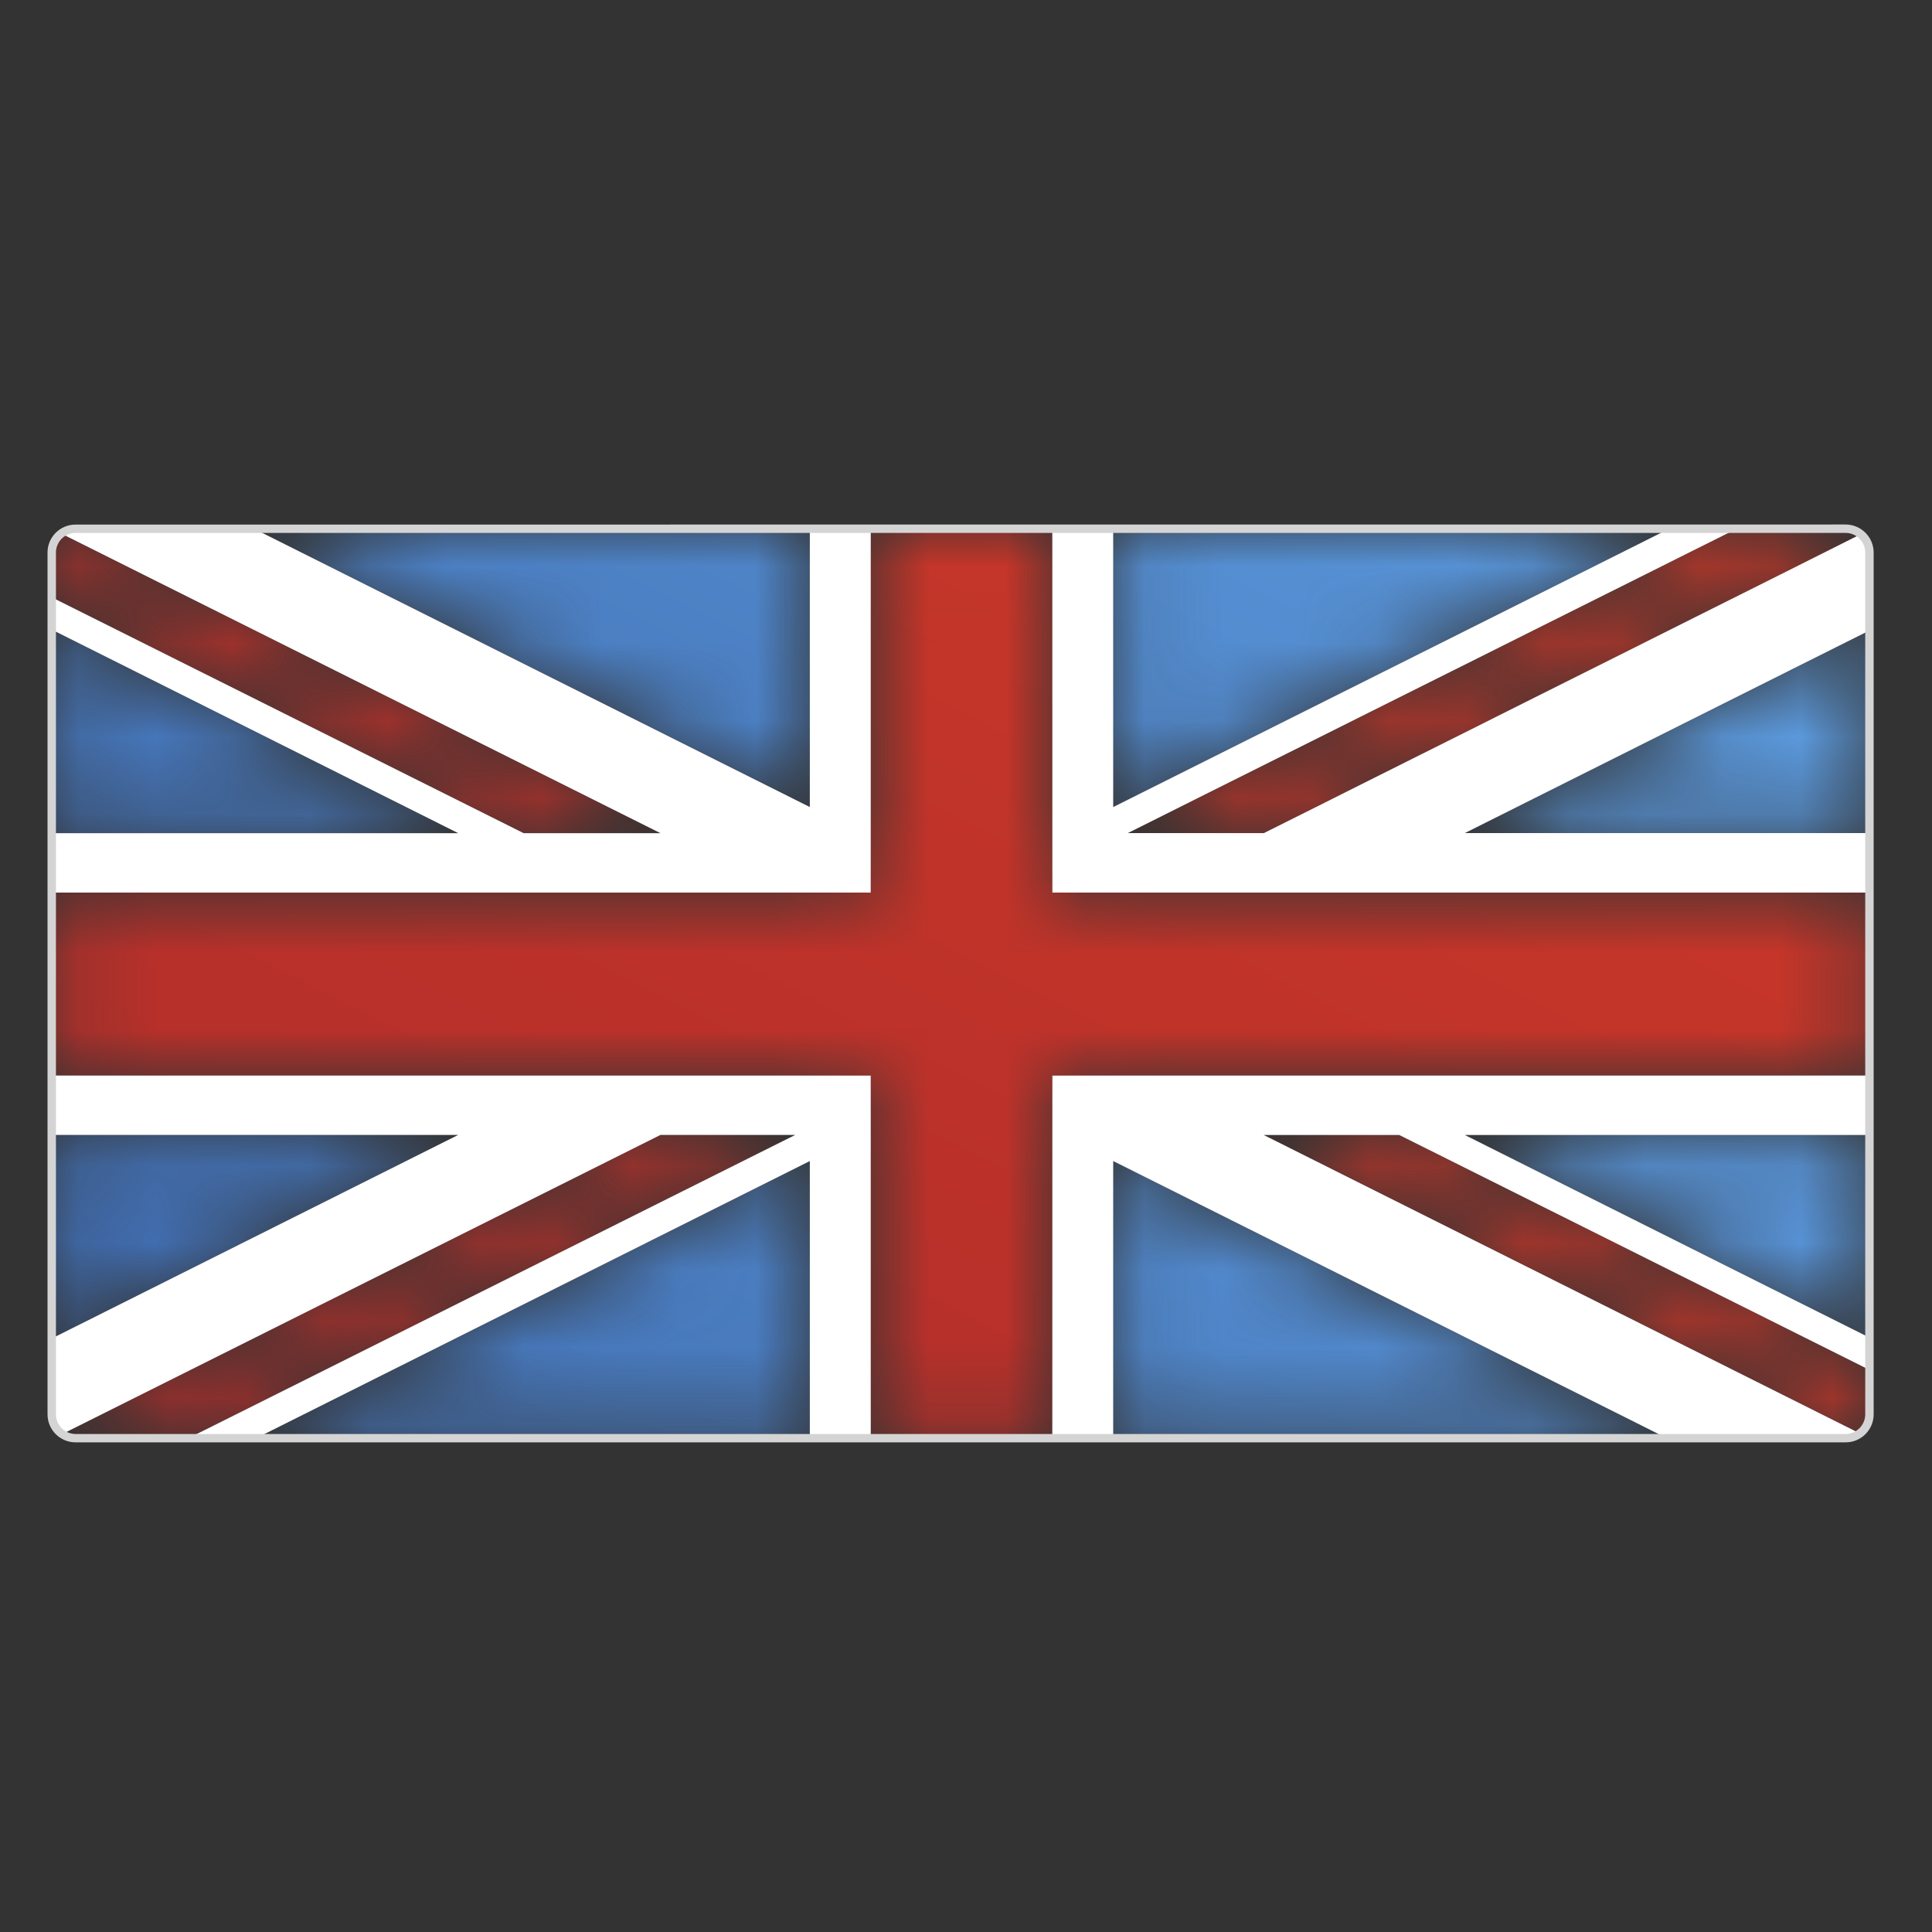
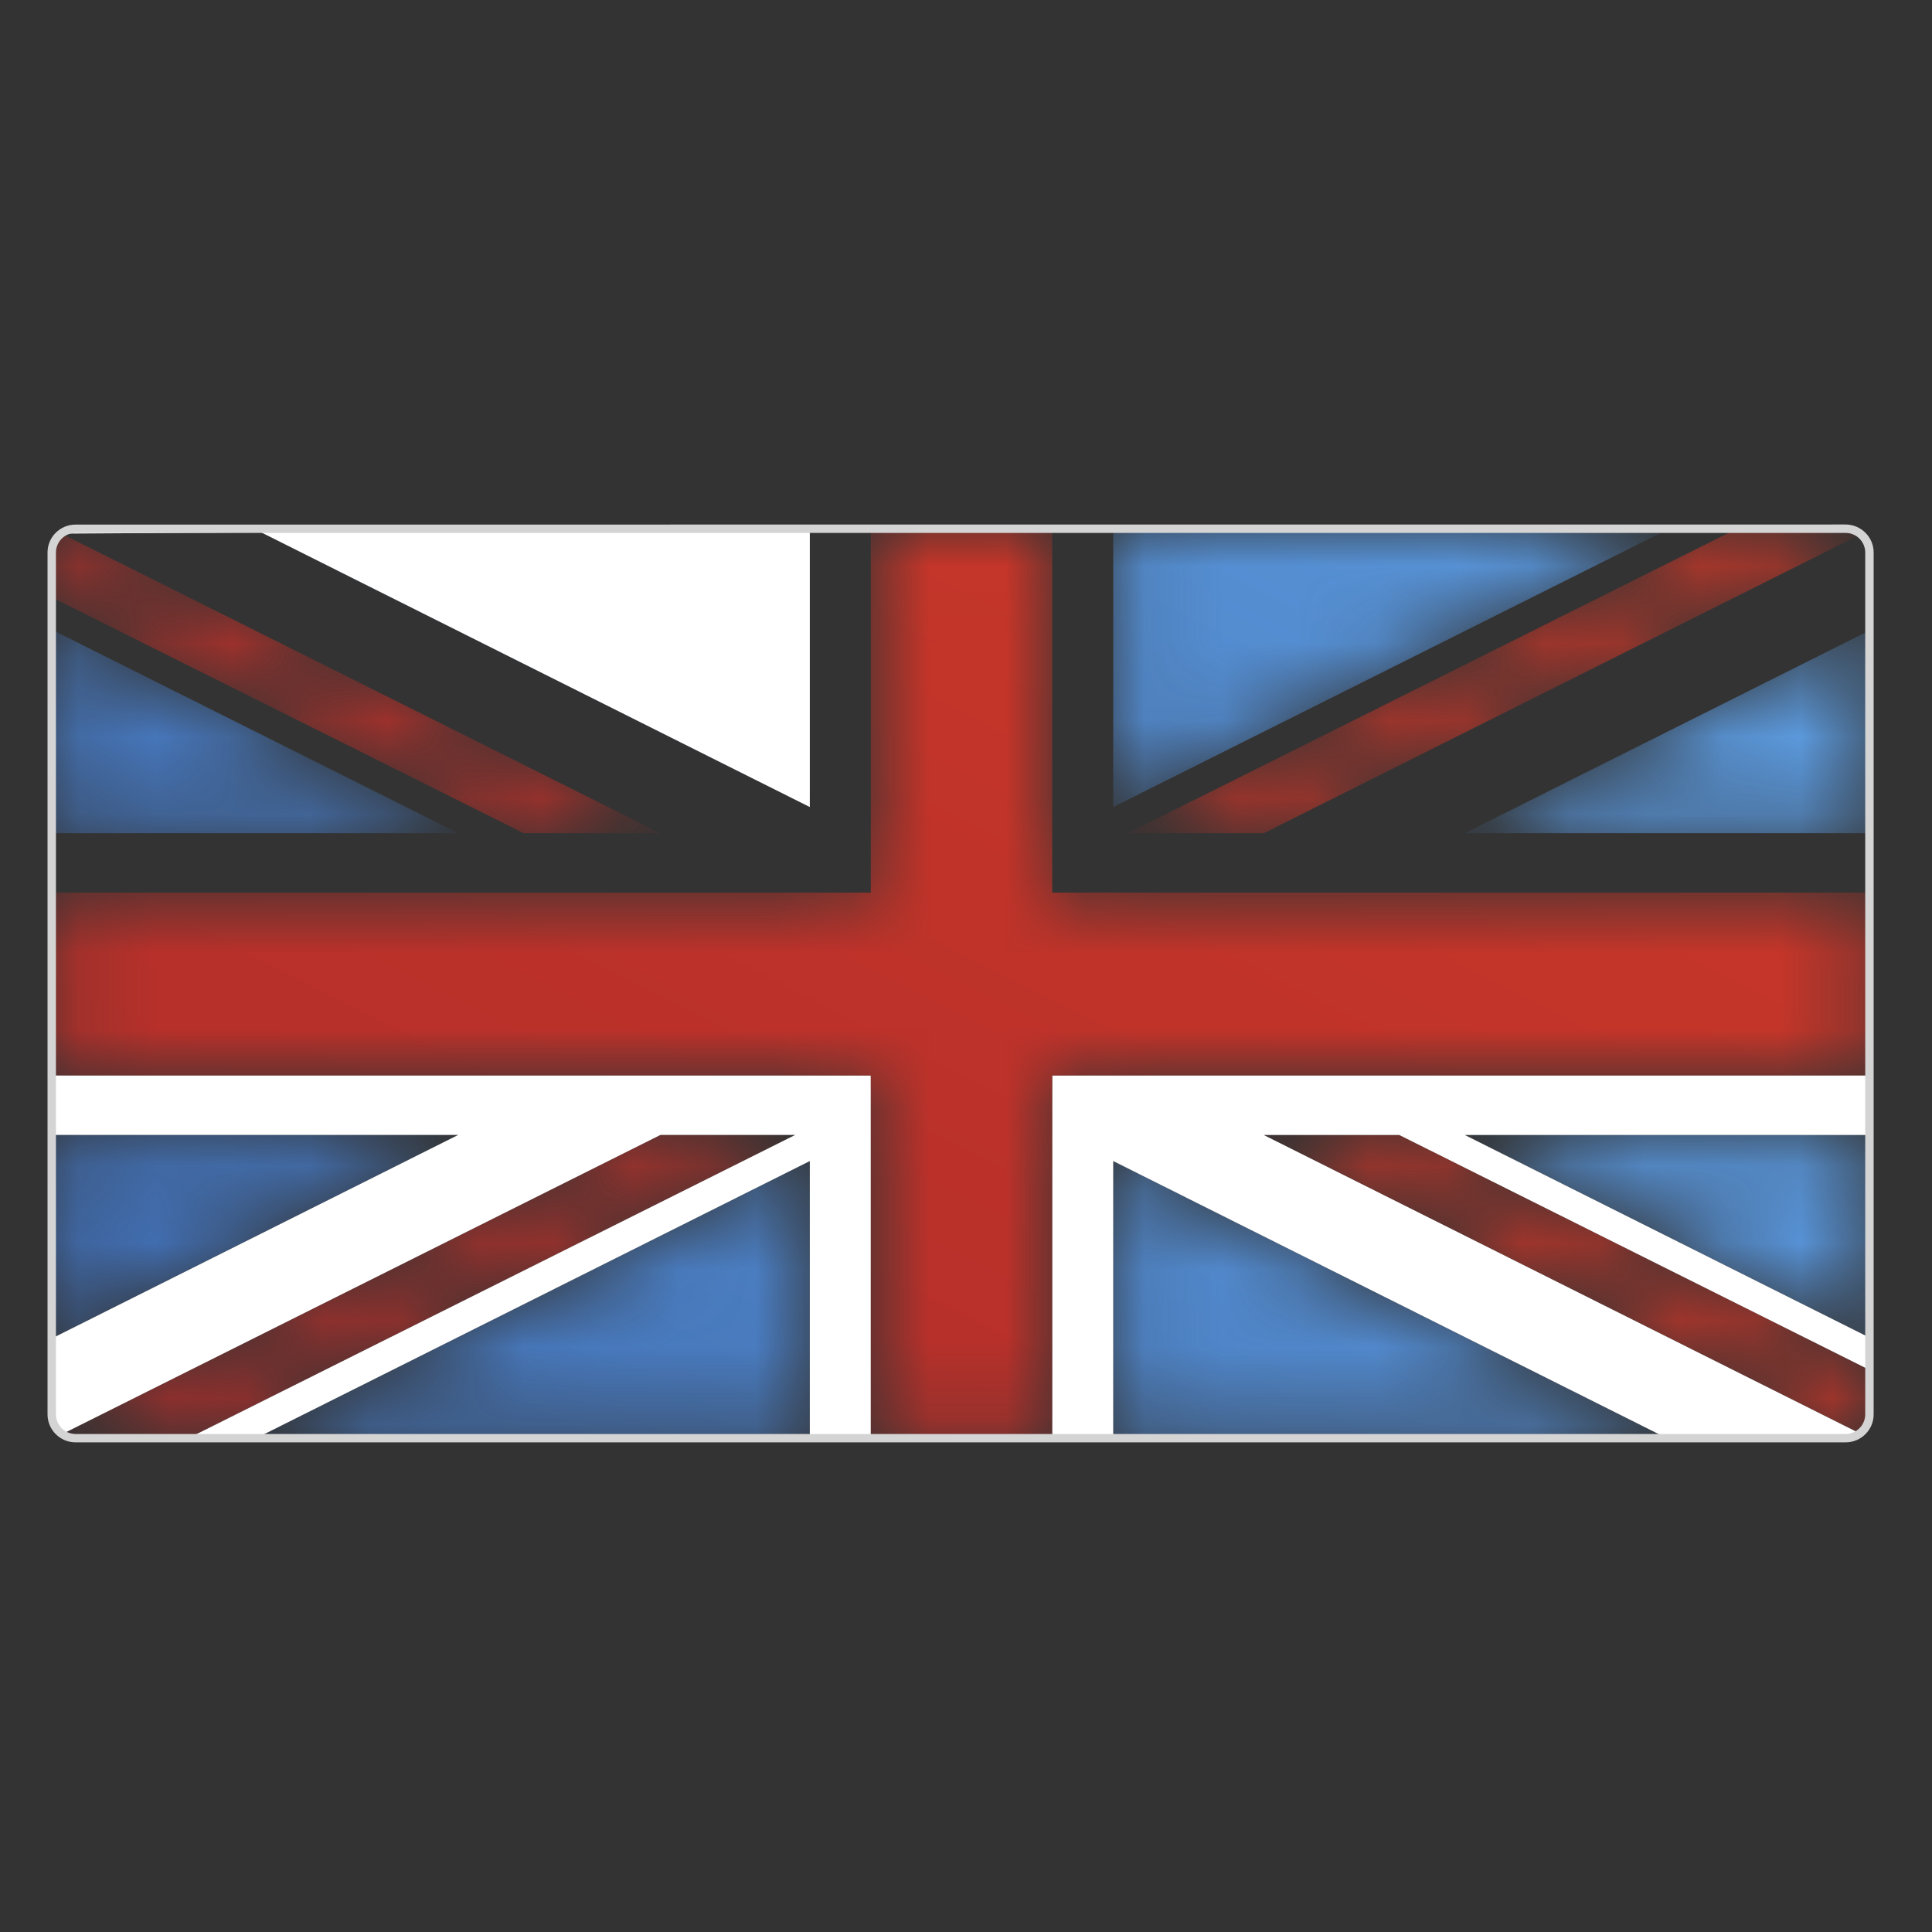
<svg xmlns="http://www.w3.org/2000/svg" xmlns:xlink="http://www.w3.org/1999/xlink" width="25" height="25" viewBox="0 0 25 25">
  <rect x="0" y="0" width="25" height="25" fill="#333333" stroke="none" />
  <defs>
    <polygon id="uk-a" points=".152 .101 .152 2.734 5.412 .101" />
    <linearGradient id="uk-b" x1="-23.041%" x2="430.786%" y1="72.803%" y2="-376.324%">
      <stop offset="0%" stop-color="#3F6BAF" />
      <stop offset="100%" stop-color="#5D9CDF" />
    </linearGradient>
    <polygon id="uk-d" points=".01 .015 7.203 3.616 7.203 .015" />
    <linearGradient id="uk-e" x1="-76.901%" x2="254.947%" y1="175.603%" y2="-152.849%">
      <stop offset="0%" stop-color="#3F6BAF" />
      <stop offset="100%" stop-color="#5D9CDF" />
    </linearGradient>
    <polygon id="uk-g" points=".095 .015 .095 3.616 7.288 .015" />
    <linearGradient id="uk-h" x1="-210.868%" x2="120.986%" y1="258.707%" y2="-69.745%">
      <stop offset="0%" stop-color="#3F6BAF" />
      <stop offset="100%" stop-color="#5D9CDF" />
    </linearGradient>
    <polygon id="uk-j" points=".152 2.747 5.412 2.747 .152 .113" />
    <linearGradient id="uk-k" x1="-62.641%" x2="391.183%" y1="161.471%" y2="-287.653%">
      <stop offset="0%" stop-color="#3F6BAF" />
      <stop offset="100%" stop-color="#5D9CDF" />
    </linearGradient>
    <polygon id="uk-m" points=".162 2.747 5.397 2.747 5.397 .125" />
    <linearGradient id="uk-n" x1="-333.504%" x2="122.448%" y1="478.941%" y2="27.788%">
      <stop offset="0%" stop-color="#3F6BAF" />
      <stop offset="100%" stop-color="#5D9CDF" />
    </linearGradient>
    <polygon id="uk-p" points=".162 .101 5.397 2.722 5.397 .101" />
    <linearGradient id="uk-q" x1="-293.755%" x2="162.186%" y1="390.159%" y2="-61.012%">
      <stop offset="0%" stop-color="#3F6BAF" />
      <stop offset="100%" stop-color="#5D9CDF" />
    </linearGradient>
    <polygon id="uk-s" points=".039 3.68 7.203 3.68 7.203 .093" />
    <linearGradient id="uk-t" x1="-22.337%" x2="310.86%" y1="171.075%" y2="-158.688%">
      <stop offset="0%" stop-color="#3F6BAF" />
      <stop offset="100%" stop-color="#5D9CDF" />
    </linearGradient>
    <polygon id="uk-v" points=".095 3.68 7.259 3.68 .095 .093" />
    <linearGradient id="uk-w" x1="-156.481%" x2="176.72%" y1="254.348%" y2="-75.411%">
      <stop offset="0%" stop-color="#3F6BAF" />
      <stop offset="100%" stop-color="#5D9CDF" />
    </linearGradient>
    <path id="uk-y" d="M7.856,0.101 L0.115,3.972 C0.164,4.005 0.224,4.025 0.287,4.025 L1.748,4.025 L9.601,0.101 L7.856,0.101 Z" />
    <linearGradient id="uk-z" x1=".617%" x2="248.69%" y1="108.472%" y2="-188.797%">
      <stop offset="0%" stop-color="#AF2D2B" />
      <stop offset="100%" stop-color="#CD3828" />
    </linearGradient>
    <path id="uk-B" d="M7.993,0.015 L0.112,3.954 L1.871,3.954 L9.594,0.087 C9.541,0.043 9.474,0.015 9.4,0.015 L7.993,0.015 Z" />
    <linearGradient id="uk-C" x1="-148.675%" x2="99.465%" y1="288.121%" y2="-8.053%">
      <stop offset="0%" stop-color="#AF2D2B" />
      <stop offset="100%" stop-color="#CD3828" />
    </linearGradient>
    <path id="uk-E" d="M0.152,0.323 L0.152,0.902 L6.259,3.954 L8.029,3.954 L0.277,0.078 C0.202,0.134 0.152,0.222 0.152,0.323" />
    <linearGradient id="uk-F" x1="-38.97%" x2="259.776%" y1="140.416%" y2="-160.513%">
      <stop offset="0%" stop-color="#AF2D2B" />
      <stop offset="100%" stop-color="#CD3828" />
    </linearGradient>
    <path id="uk-H" d="M0.146,0.101 L7.859,3.962 C7.934,3.906 7.984,3.817 7.984,3.717 L7.984,3.141 L1.901,0.101 L0.146,0.101 Z" />
    <linearGradient id="uk-I" x1="-160.699%" x2="139.538%" y1="261.178%" y2="-40.878%">
      <stop offset="0%" stop-color="#AF2D2B" />
      <stop offset="100%" stop-color="#CD3828" />
    </linearGradient>
    <polygon id="uk-K" points="10.751 .015 10.751 4.723 .152 4.723 .152 7.09 10.751 7.09 10.751 11.783 13.099 11.783 13.099 7.09 23.673 7.09 23.673 4.723 13.099 4.723 13.099 .015" />
    <linearGradient id="uk-L" x1=".041%" x2="100.081%" y1="99.56%" y2=".442%">
      <stop offset="0%" stop-color="#AF2D2B" />
      <stop offset="100%" stop-color="#CD3828" />
    </linearGradient>
  </defs>
  <g fill="none" fill-rule="evenodd" transform="translate(0 6)">
    <g transform="translate(.517 8.585)">
      <mask id="uk-c" fill="#fff">
        <use xlink:href="#uk-a" />
      </mask>
      <polygon fill="url(#uk-b)" points=".152 .101 .152 2.734 5.412 .101" mask="url(#uk-c)" />
    </g>
    <g transform="translate(3.276 .827)">
      <mask id="uk-f" fill="#fff">
        <use xlink:href="#uk-d" />
      </mask>
      <polygon fill="url(#uk-e)" points=".01 .015 7.203 3.616 7.203 .015" mask="url(#uk-f)" />
    </g>
    <g transform="translate(14.31 .827)">
      <mask id="uk-i" fill="#fff">
        <use xlink:href="#uk-g" />
      </mask>
      <polygon fill="url(#uk-h)" points=".095 .015 .095 3.616 7.288 .015" mask="url(#uk-i)" />
    </g>
    <g transform="translate(.517 2.034)">
      <mask id="uk-l" fill="#fff">
        <use xlink:href="#uk-j" />
      </mask>
      <polygon fill="url(#uk-k)" points=".152 2.747 5.412 2.747 .152 .113" mask="url(#uk-l)" />
    </g>
    <g transform="translate(18.793 2.034)">
      <mask id="uk-o" fill="#fff">
        <use xlink:href="#uk-m" />
      </mask>
      <polygon fill="url(#uk-n)" points=".162 2.747 5.397 2.747 5.397 .125" mask="url(#uk-o)" />
    </g>
    <g transform="translate(18.793 8.585)">
      <mask id="uk-r" fill="#fff">
        <use xlink:href="#uk-p" />
      </mask>
      <polygon fill="url(#uk-q)" points=".162 .101 5.397 2.722 5.397 .101" mask="url(#uk-r)" />
    </g>
    <g transform="translate(3.276 8.93)">
      <mask id="uk-u" fill="#fff">
        <use xlink:href="#uk-s" />
      </mask>
      <polygon fill="url(#uk-t)" points=".039 3.68 7.203 3.68 7.203 .093" mask="url(#uk-u)" />
    </g>
    <g transform="translate(14.31 8.93)">
      <mask id="uk-x" fill="#fff">
        <use xlink:href="#uk-v" />
      </mask>
      <polygon fill="url(#uk-w)" points=".095 3.68 7.259 3.68 .095 .093" mask="url(#uk-x)" />
    </g>
-     <path fill="#FFF" d="M24.077,0.913 L16.353,4.78 L14.594,4.78 L22.475,0.842 L21.599,0.842 L14.405,4.443 L14.405,0.842 L13.616,0.842 L13.616,5.55 L24.19,5.55 L24.19,4.78 L18.955,4.78 L24.19,2.159 L24.19,1.15 C24.19,1.054 24.146,0.97 24.077,0.913" />
    <g transform="translate(.69 8.585)">
      <mask id="uk-A" fill="#fff">
        <use xlink:href="#uk-y" />
      </mask>
      <path fill="url(#uk-z)" d="M7.856,0.101 L0.115,3.972 C0.164,4.005 0.224,4.025 0.287,4.025 L1.748,4.025 L9.601,0.101 L7.856,0.101 Z" mask="url(#uk-A)" />
    </g>
    <g transform="translate(14.483 .827)">
      <mask id="uk-D" fill="#fff">
        <use xlink:href="#uk-B" />
      </mask>
      <path fill="url(#uk-C)" d="M7.993,0.015 L0.112,3.954 L1.871,3.954 L9.594,0.087 C9.541,0.043 9.474,0.015 9.4,0.015 L7.993,0.015 Z" mask="url(#uk-D)" />
    </g>
    <g transform="translate(.517 .827)">
      <mask id="uk-G" fill="#fff">
        <use xlink:href="#uk-E" />
      </mask>
      <path fill="url(#uk-F)" d="M0.152,0.323 L0.152,0.902 L6.259,3.954 L8.029,3.954 L0.277,0.078 C0.202,0.134 0.152,0.222 0.152,0.323" mask="url(#uk-G)" />
    </g>
    <g transform="translate(16.207 8.585)">
      <mask id="uk-J" fill="#fff">
        <use xlink:href="#uk-H" />
      </mask>
      <path fill="url(#uk-I)" d="M0.146,0.101 L7.859,3.962 C7.934,3.906 7.984,3.817 7.984,3.717 L7.984,3.141 L1.901,0.101 L0.146,0.101 Z" mask="url(#uk-J)" />
    </g>
-     <path fill="#FFF" d="M10.751.015L9.962.015 9.962 3.616 2.769.015.46.015C.391.015.328.039.277.078L8.029 3.954 6.259 3.954.152.902.152 1.32 5.412 3.954.152 3.954.152 4.723 10.751 4.723 10.751.015zM13.099 11.783L13.888 11.783 13.888 8.197 21.052 11.783 23.366 11.783C23.435 11.783 23.498 11.76 23.549 11.721L15.836 7.86 17.59 7.86 23.673 10.899 23.673 10.481 18.438 7.86 23.673 7.86 23.673 7.09 13.099 7.09 13.099 11.783zM.152 7.09L.152 7.859 5.412 7.859.152 10.493.152 11.476C.152 11.581.206 11.675.288 11.73L8.029 7.859 9.773 7.859 1.921 11.783 2.798 11.783 9.962 8.197 9.962 11.783 10.751 11.783 10.751 7.09.152 7.09z" transform="translate(.517 .827)" />
+     <path fill="#FFF" d="M10.751.015L9.962.015 9.962 3.616 2.769.015.46.015C.391.015.328.039.277.078zM13.099 11.783L13.888 11.783 13.888 8.197 21.052 11.783 23.366 11.783C23.435 11.783 23.498 11.76 23.549 11.721L15.836 7.86 17.59 7.86 23.673 10.899 23.673 10.481 18.438 7.86 23.673 7.86 23.673 7.09 13.099 7.09 13.099 11.783zM.152 7.09L.152 7.859 5.412 7.859.152 10.493.152 11.476C.152 11.581.206 11.675.288 11.73L8.029 7.859 9.773 7.859 1.921 11.783 2.798 11.783 9.962 8.197 9.962 11.783 10.751 11.783 10.751 7.09.152 7.09z" transform="translate(.517 .827)" />
    <g transform="translate(.517 .827)">
      <mask id="uk-M" fill="#fff">
        <use xlink:href="#uk-K" />
      </mask>
      <polygon fill="url(#uk-L)" points="10.751 .015 10.751 4.723 .152 4.723 .152 7.09 10.751 7.09 10.751 11.783 13.099 11.783 13.099 7.09 23.673 7.09 23.673 4.723 13.099 4.723 13.099 .015" mask="url(#uk-M)" />
    </g>
    <path fill="#D5D4D4" d="M0.724,12.302 C0.724,12.441 0.838,12.555 0.977,12.556 L23.883,12.556 C24.022,12.555 24.136,12.441 24.136,12.302 L24.136,1.149 C24.136,1.01 24.022,0.896 23.883,0.896 L0.977,0.896 C0.838,0.896 0.724,1.01 0.724,1.149 L0.724,12.302 Z M0.615,12.302 L0.615,1.149 C0.615,0.95 0.778,0.788 0.977,0.788 L23.883,0.787 C24.082,0.788 24.245,0.95 24.245,1.149 L24.245,12.302 C24.245,12.502 24.082,12.664 23.883,12.664 L0.977,12.664 C0.778,12.664 0.615,12.502 0.615,12.302 Z" />
  </g>
</svg>